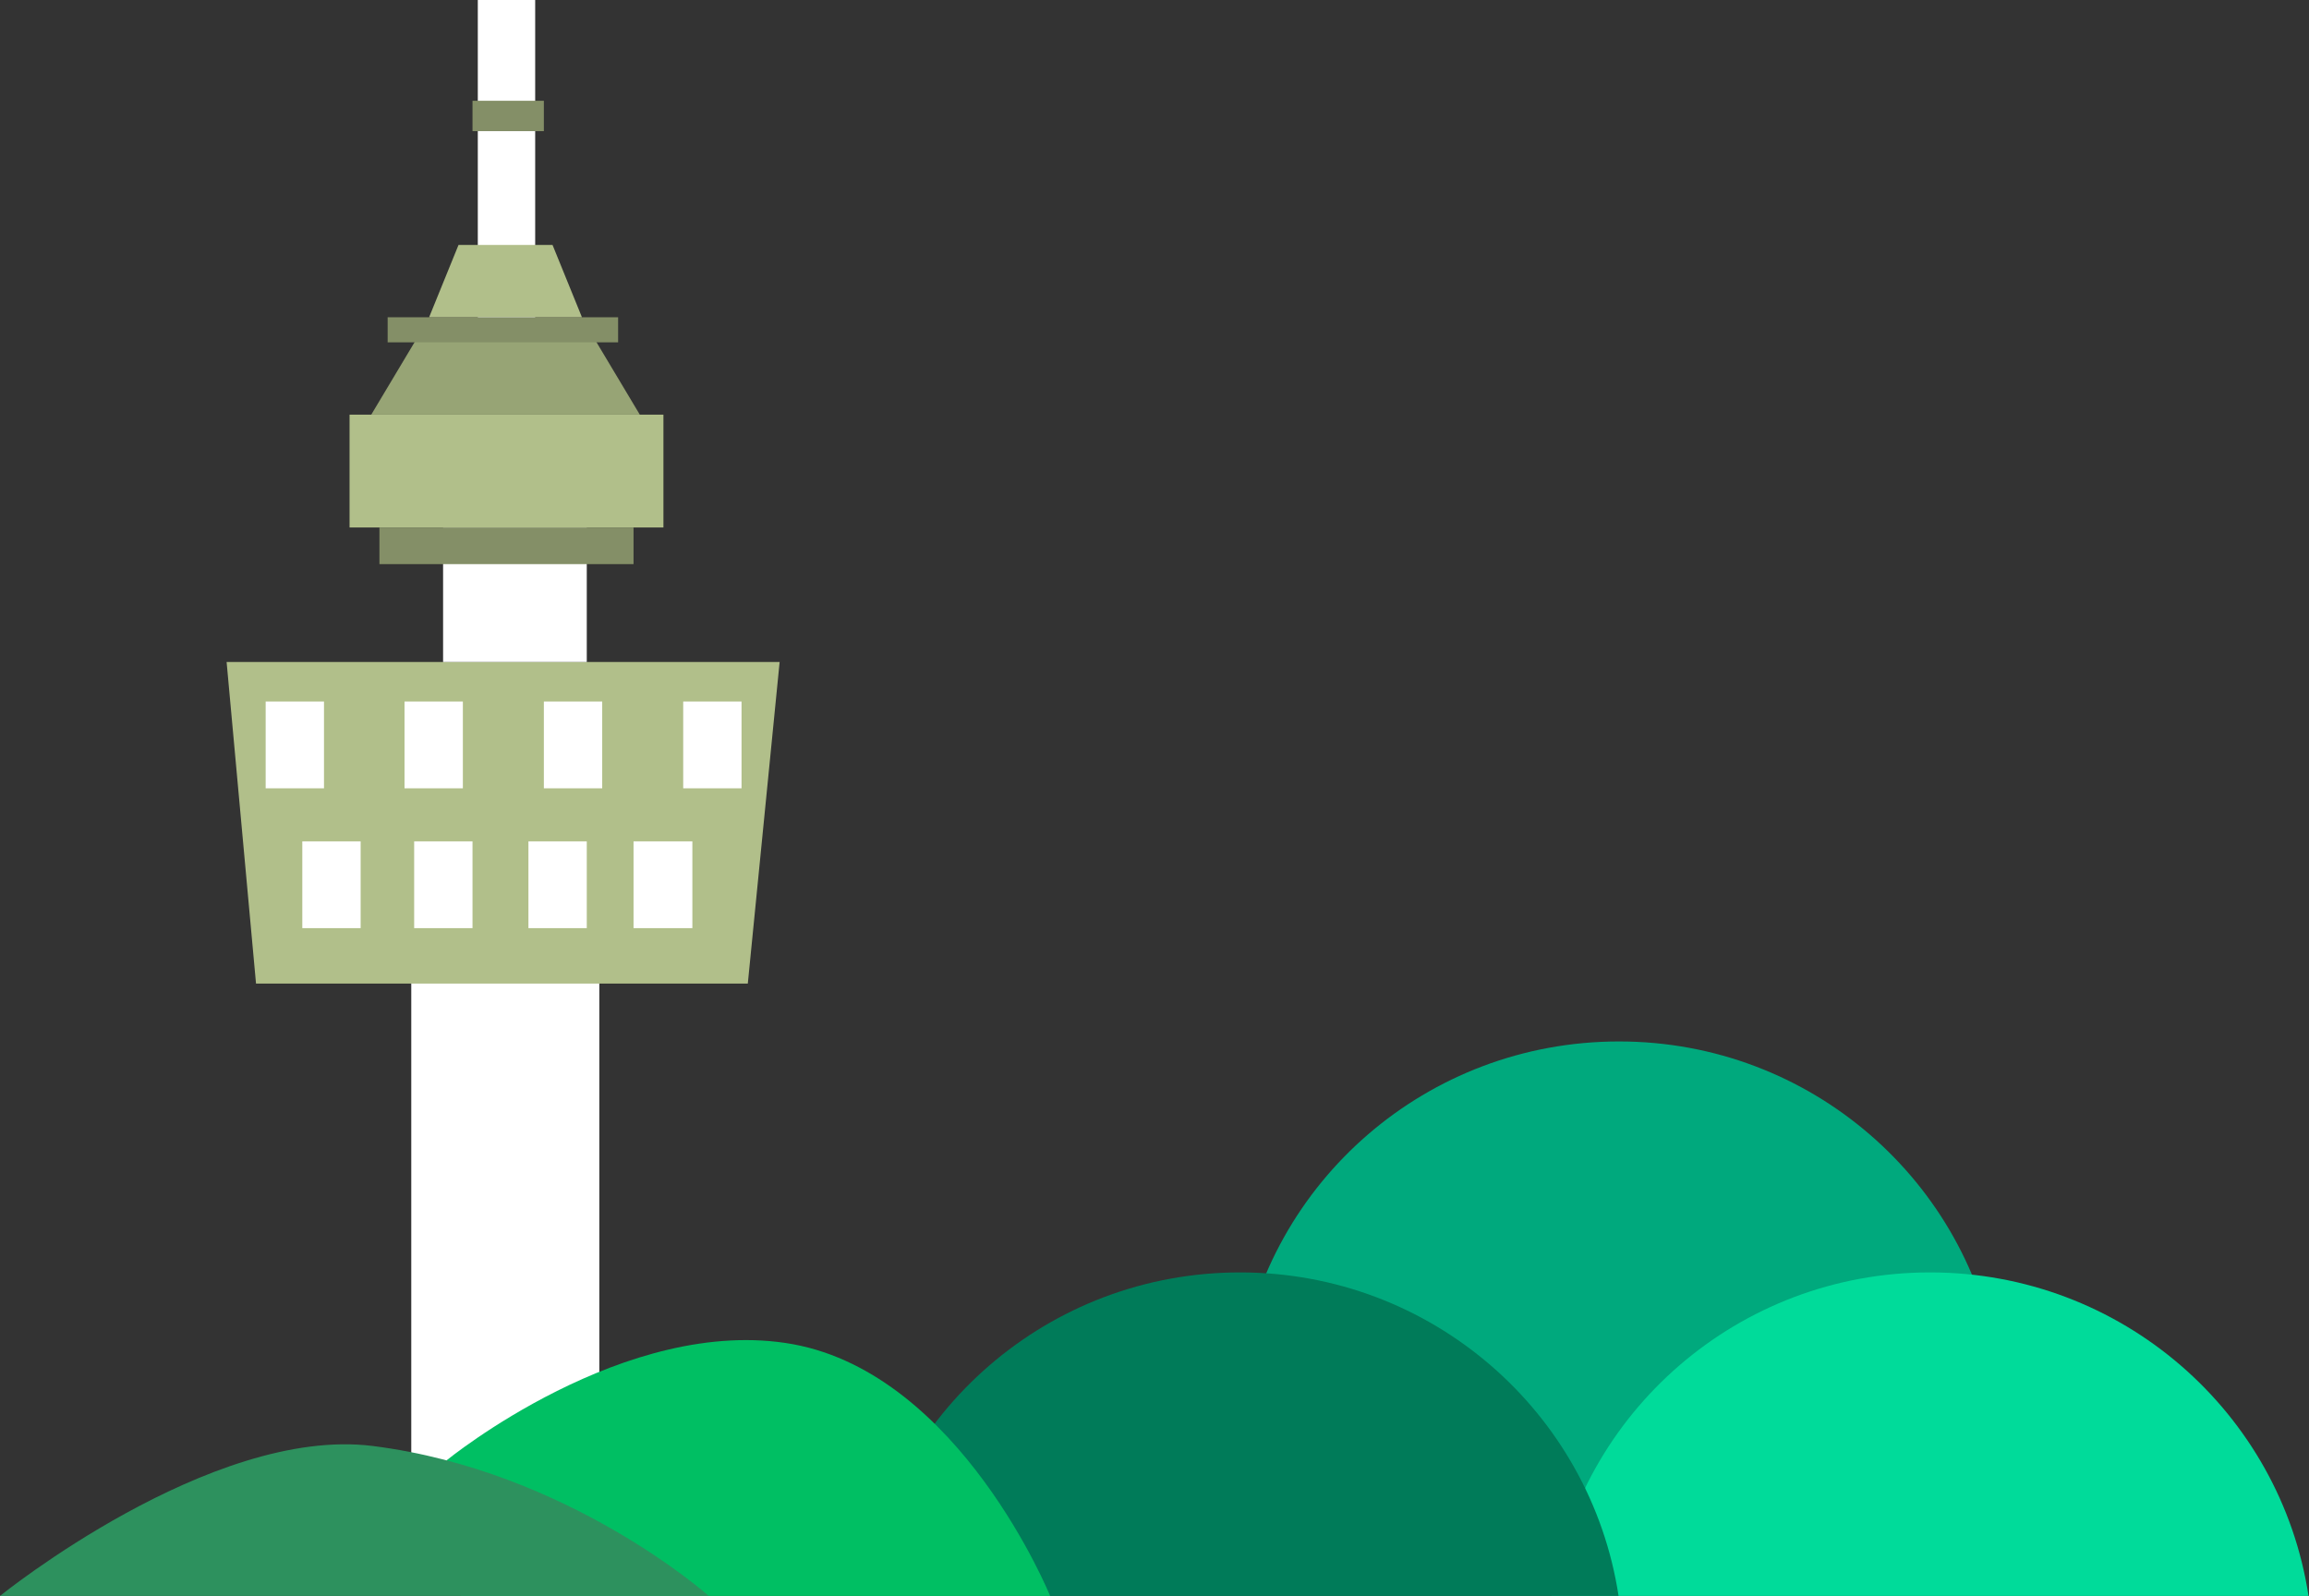
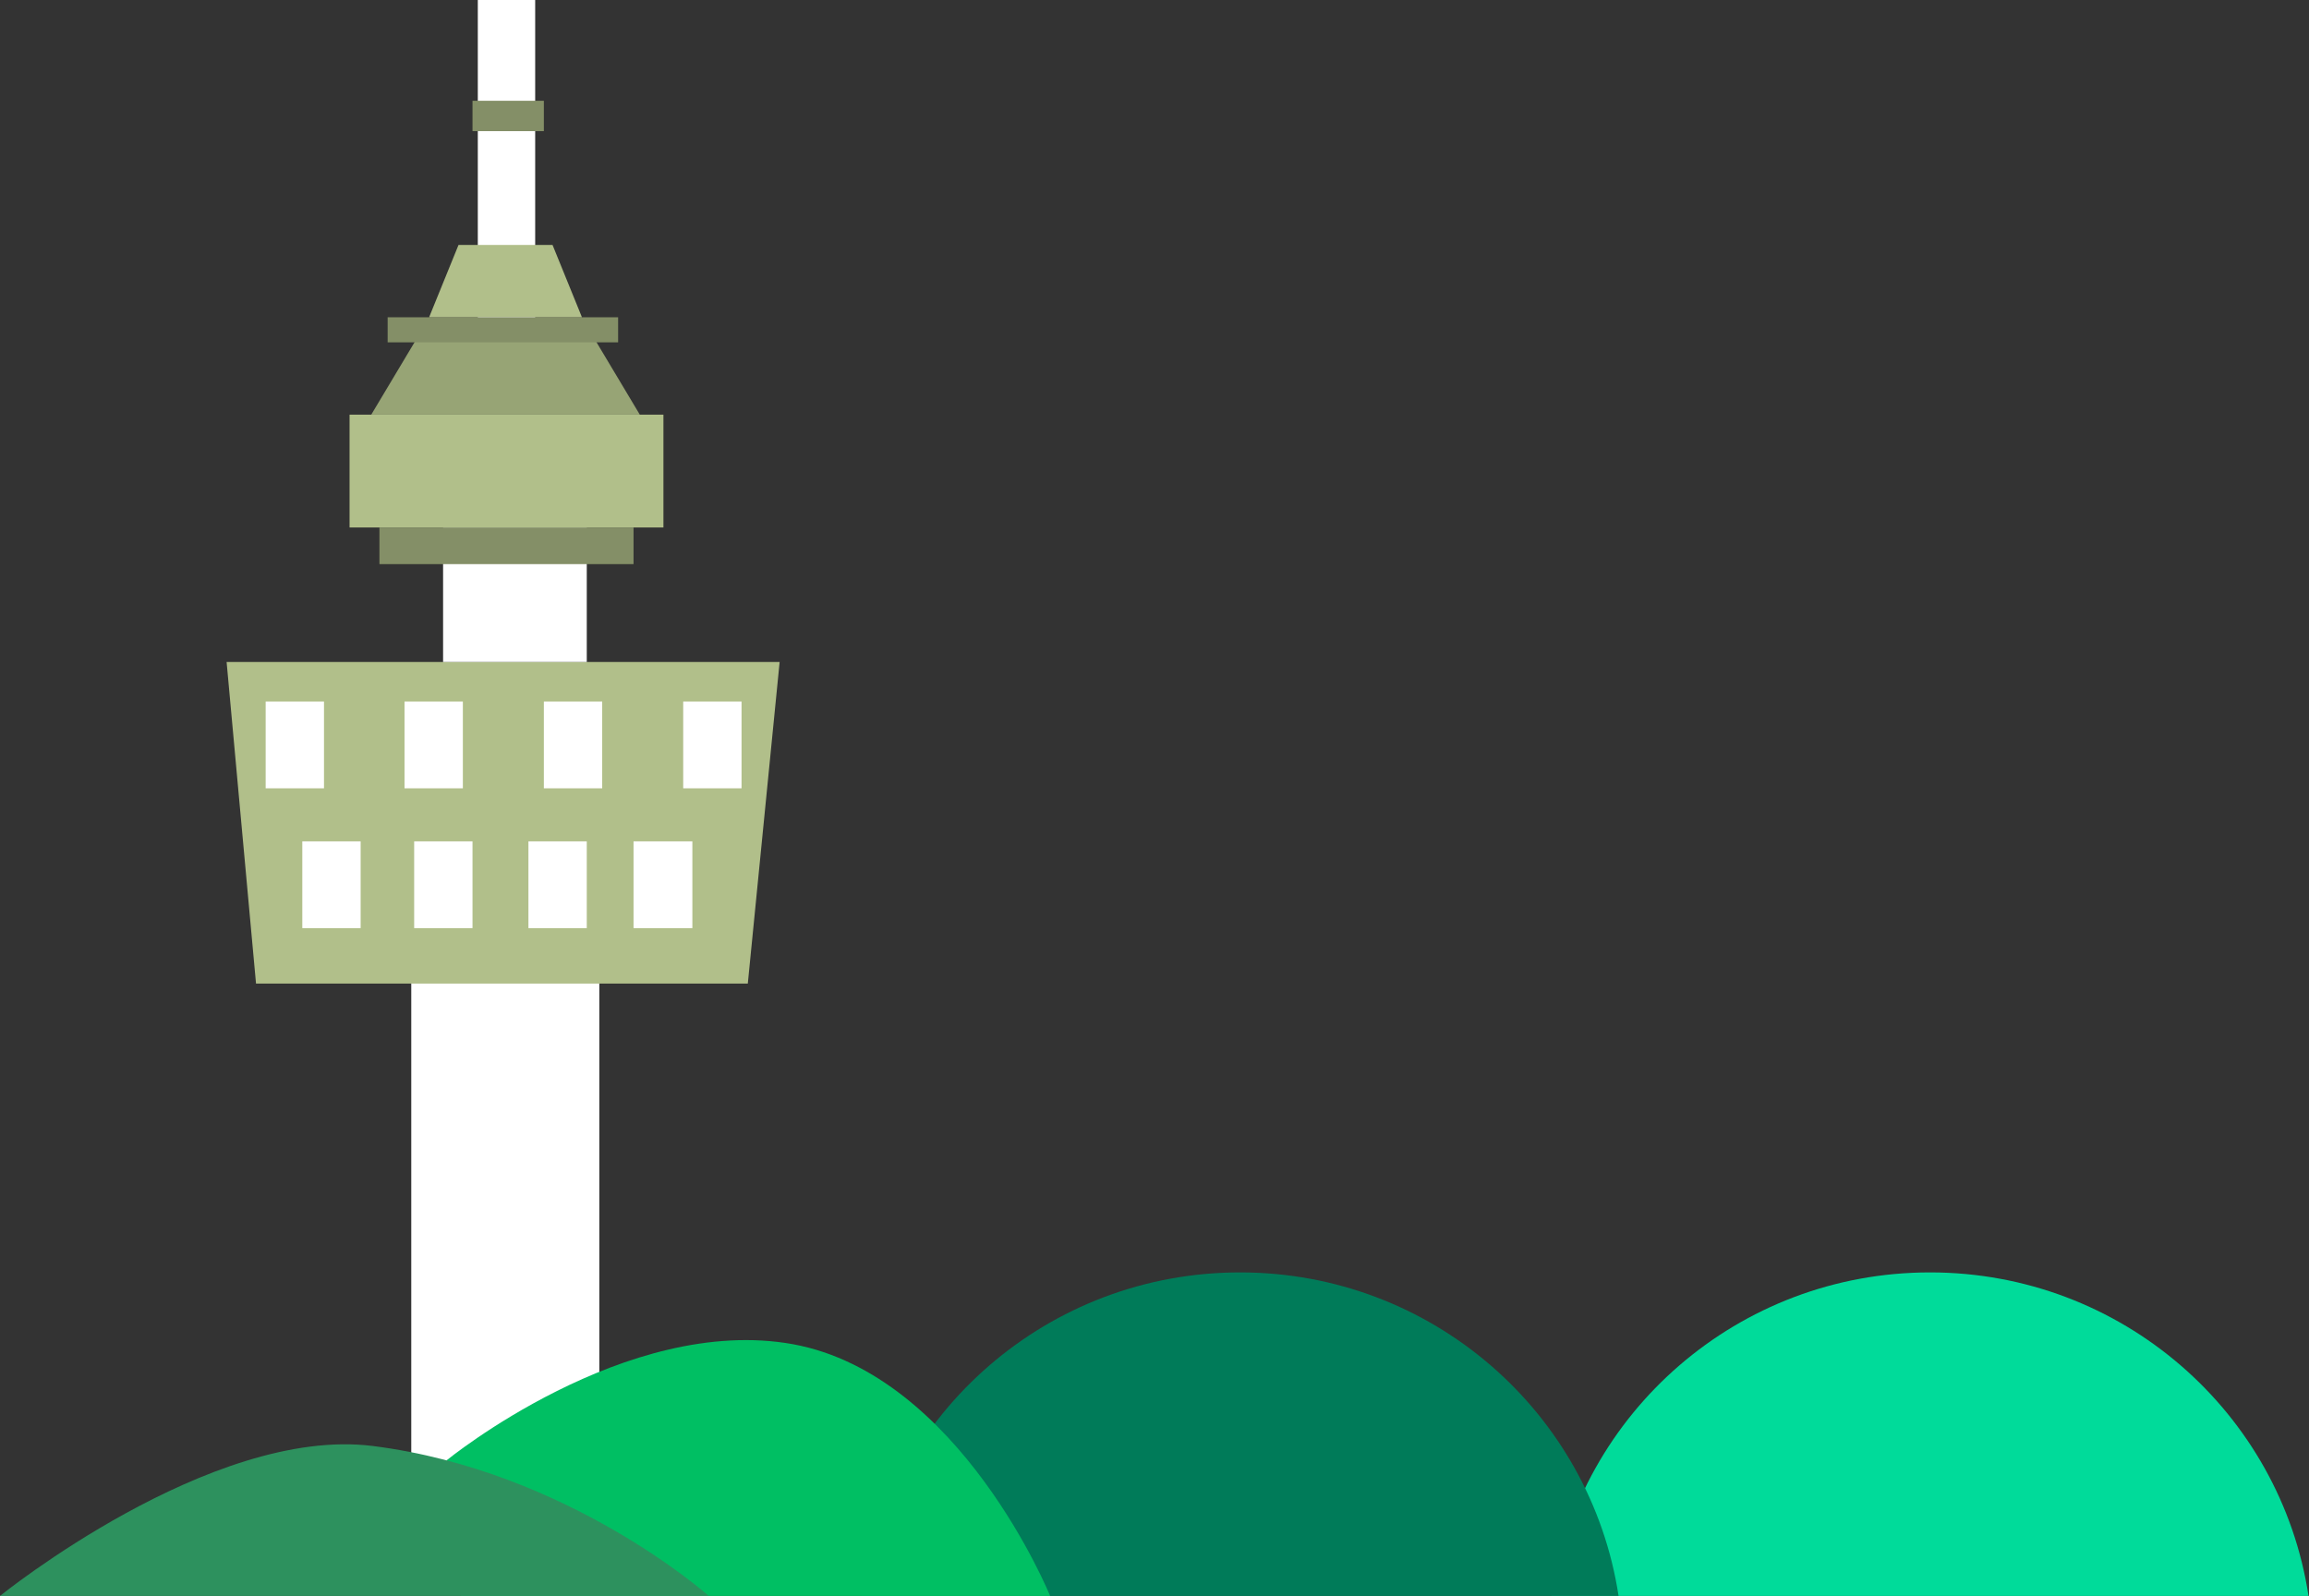
<svg xmlns="http://www.w3.org/2000/svg" version="1.1" id="Layer_1" x="0px" y="0px" viewBox="0 0 478.9 331" style="enable-background:new 0 0 478.9 331;" xml:space="preserve">
  <rect x="0" y="0" width="478.9" height="331" fill="#333333" stroke="none" />
  <style type="text/css">
	.st0{fill:#00A97D;}
	.st1{fill:#00DB9A;}
	.st2{fill:#007B59;}
	.st3{fill:#FFFFFF;}
	.st4{fill:#00BF63;}
	.st5{fill:#2D915E;}
	.st6{fill:#B1BF8A;}
	.st7{fill:#97A475;}
	.st8{fill:#848F67;}
</style>
  <g>
    <g>
      <g>
-         <path class="st0" d="M335.8,216c39.8,0,72.7,29.1,78.5,67.1l-85.5,25.5l-71.6-25.5C263,245.1,295.9,216,335.8,216z" />
-       </g>
+         </g>
    </g>
    <g>
      <g>
        <path class="st1" d="M400.3,263.9c39.8,0,72.7,29.1,78.5,67.1H321.8C327.6,293,360.5,263.9,400.3,263.9z" />
      </g>
    </g>
    <g>
      <g>
        <path class="st2" d="M257.2,263.9c39.8,0,72.7,29.1,78.5,67.1H178.7C184.5,293,217.4,263.9,257.2,263.9z" />
      </g>
    </g>
  </g>
  <g>
    <g>
      <rect x="85.3" y="175.3" class="st3" width="39" height="140" />
    </g>
    <g>
      <path class="st4" d="M92.6,302.9c0,0,37.2-30.4,71.9-24.1c34.7,6.4,53.3,52.2,53.3,52.2H95.6L92.6,302.9z" />
    </g>
    <g>
      <path class="st5" d="M0,331c0,0,43.7-35.3,77.3-31.1C117.8,305,147,331,147,331H0z" />
    </g>
    <g>
      <polygon class="st6" points="155.1,204 53.1,204 47,137.3 161.7,137.3   " />
    </g>
    <g>
      <rect x="55.1" y="145.5" class="st3" width="12.1" height="18" />
    </g>
    <g>
      <rect x="83.9" y="145.5" class="st3" width="12.1" height="18" />
    </g>
    <g>
      <rect x="85.9" y="174.5" class="st3" width="12.1" height="18" />
    </g>
    <g>
      <rect x="62.7" y="174.5" class="st3" width="12.1" height="18" />
    </g>
    <g>
      <rect x="112.8" y="145.5" class="st3" width="12.1" height="18" />
    </g>
    <g>
      <rect x="109.6" y="174.5" class="st3" width="12.1" height="18" />
    </g>
    <g>
      <rect x="131.4" y="174.5" class="st3" width="12.2" height="18" />
    </g>
    <g>
      <rect x="141.7" y="145.5" class="st3" width="12.1" height="18" />
    </g>
    <g>
      <rect x="91.9" y="90.2" class="st3" width="29.8" height="47.1" />
    </g>
    <g>
      <rect x="72.5" y="86" class="st6" width="65.1" height="23.4" />
    </g>
    <g>
      <polygon class="st7" points="132.7,86 77,86 88.3,67.1 121.4,67.1   " />
    </g>
    <g>
      <rect x="78.7" y="109.4" class="st8" width="52.7" height="7.6" />
    </g>
    <g>
      <rect x="80.4" y="65.8" class="st8" width="47.8" height="5.2" />
    </g>
    <g>
      <rect x="99.1" class="st3" width="11.9" height="65.8" />
    </g>
    <g>
      <polygon class="st6" points="89,65.8 95.1,50.8 114.6,50.8 120.7,65.8   " />
    </g>
    <g>
      <rect x="98" y="20.9" class="st8" width="14.8" height="6.3" />
    </g>
  </g>
</svg>